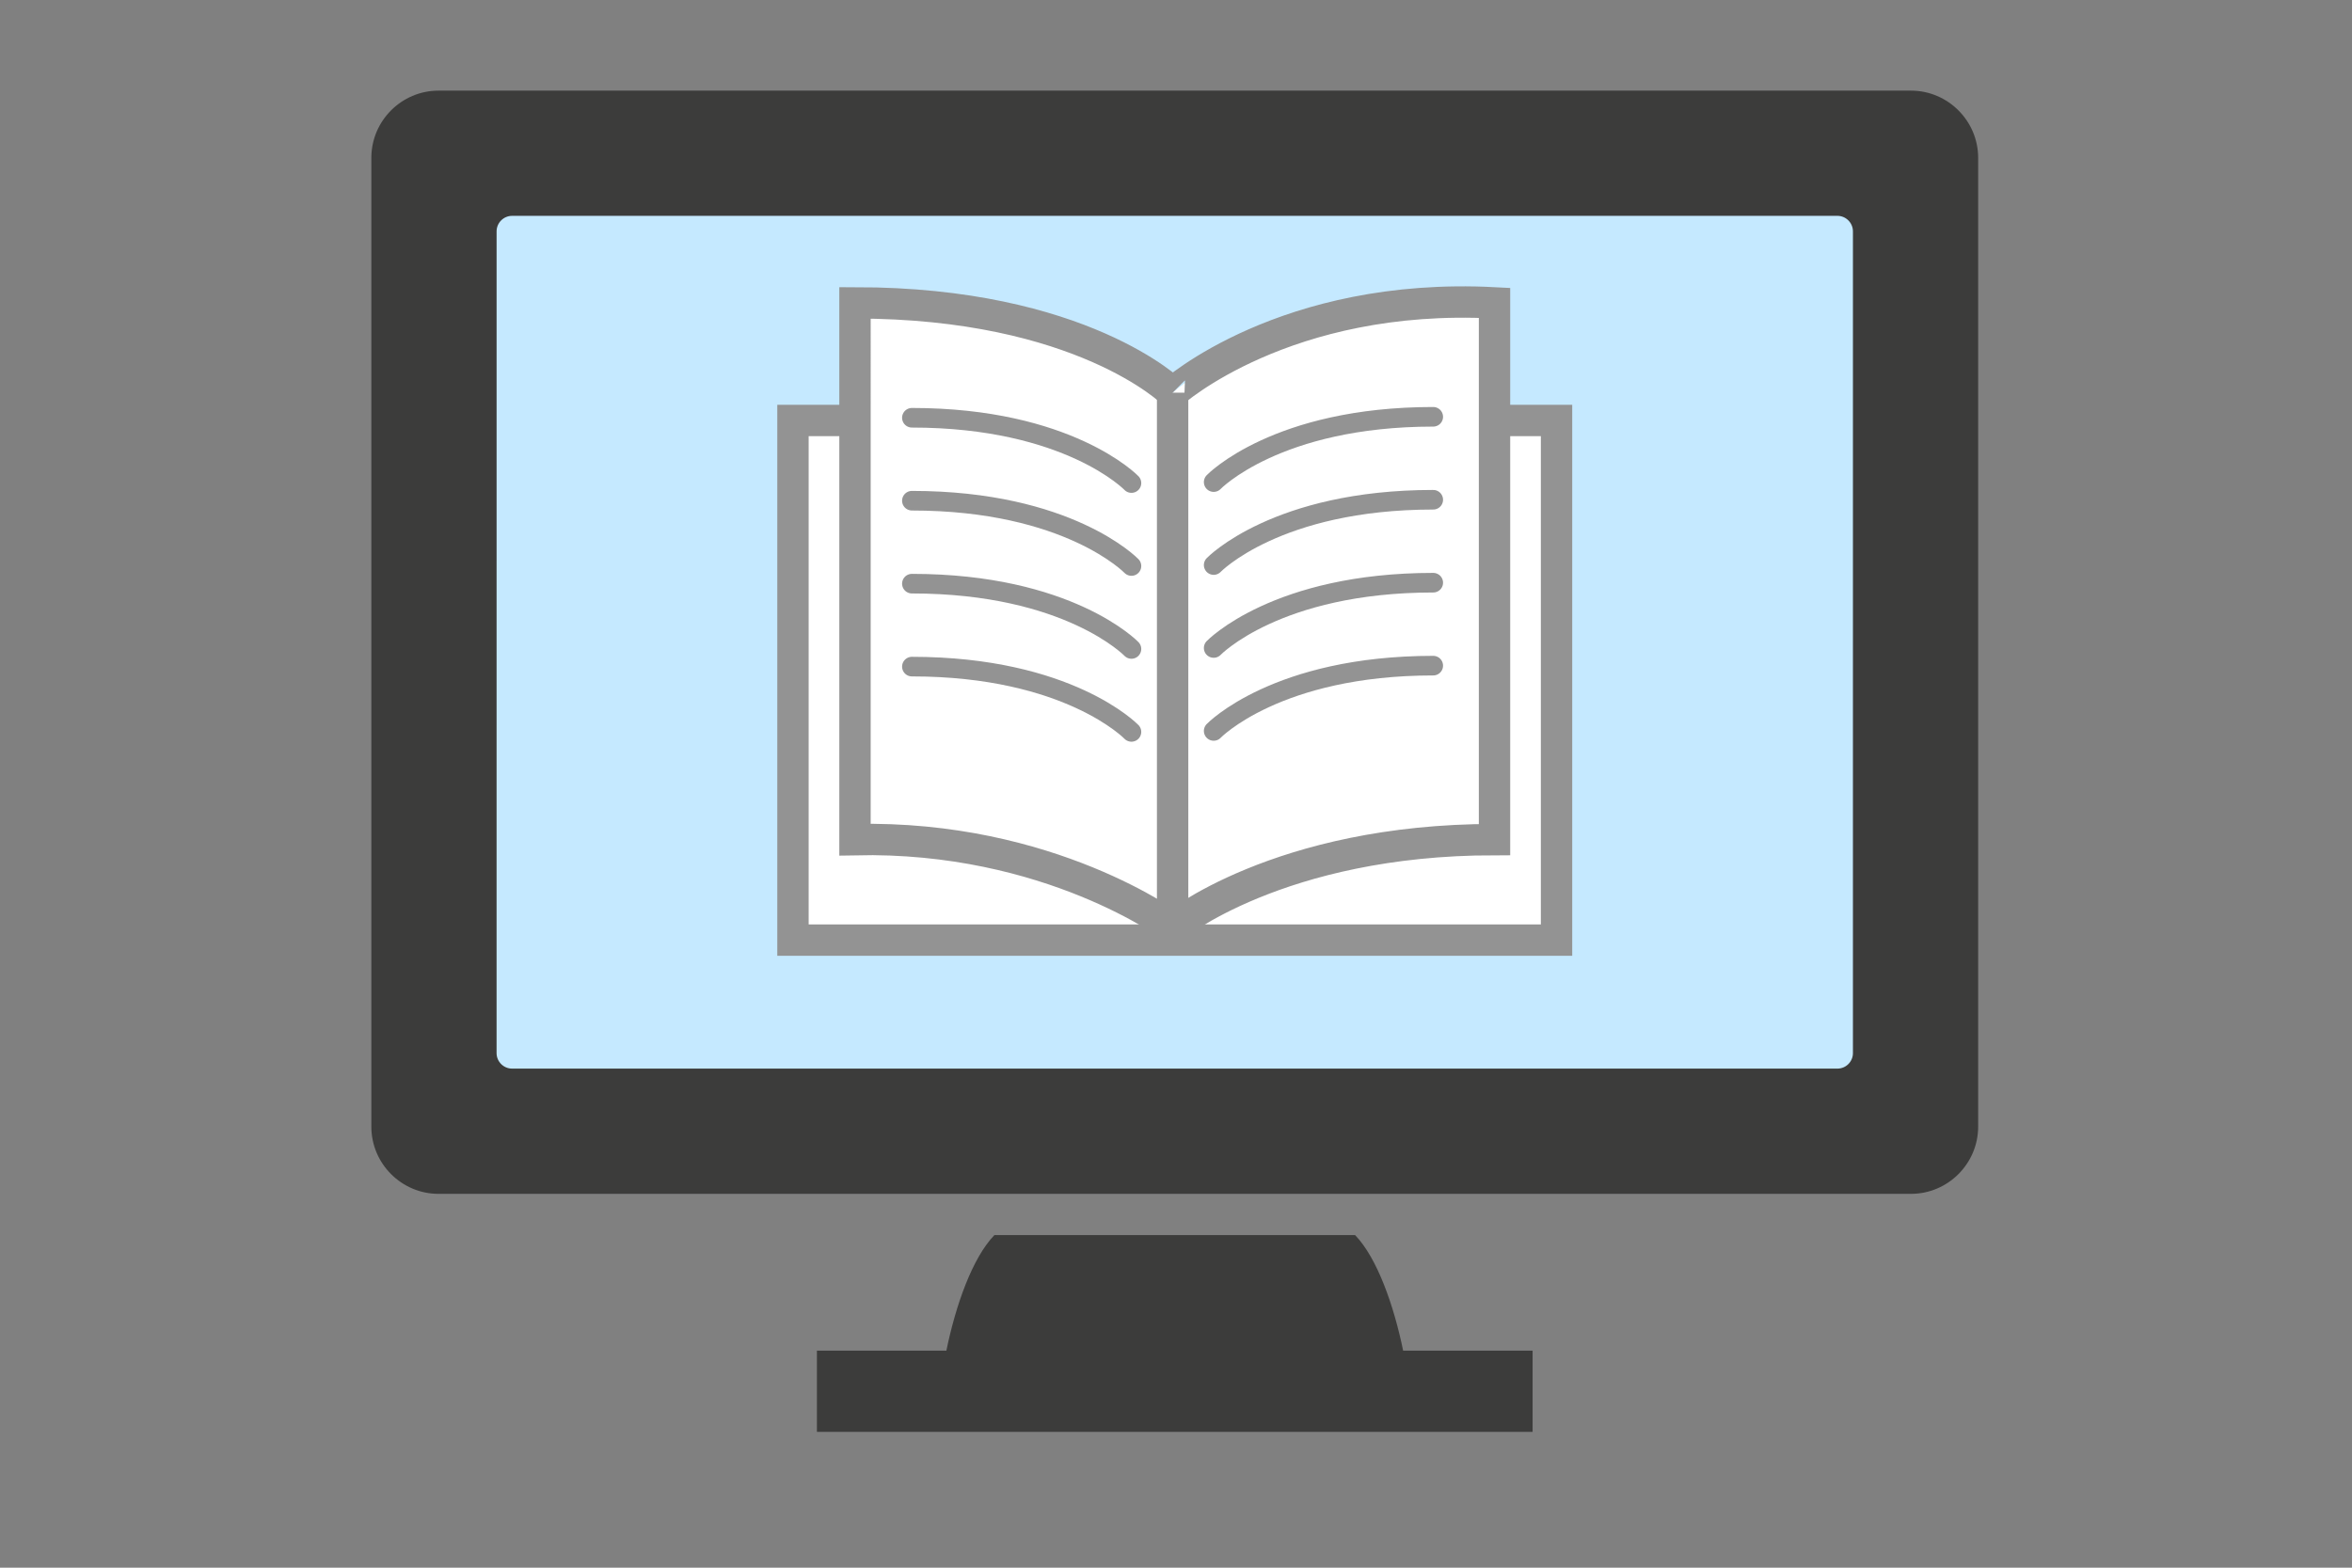
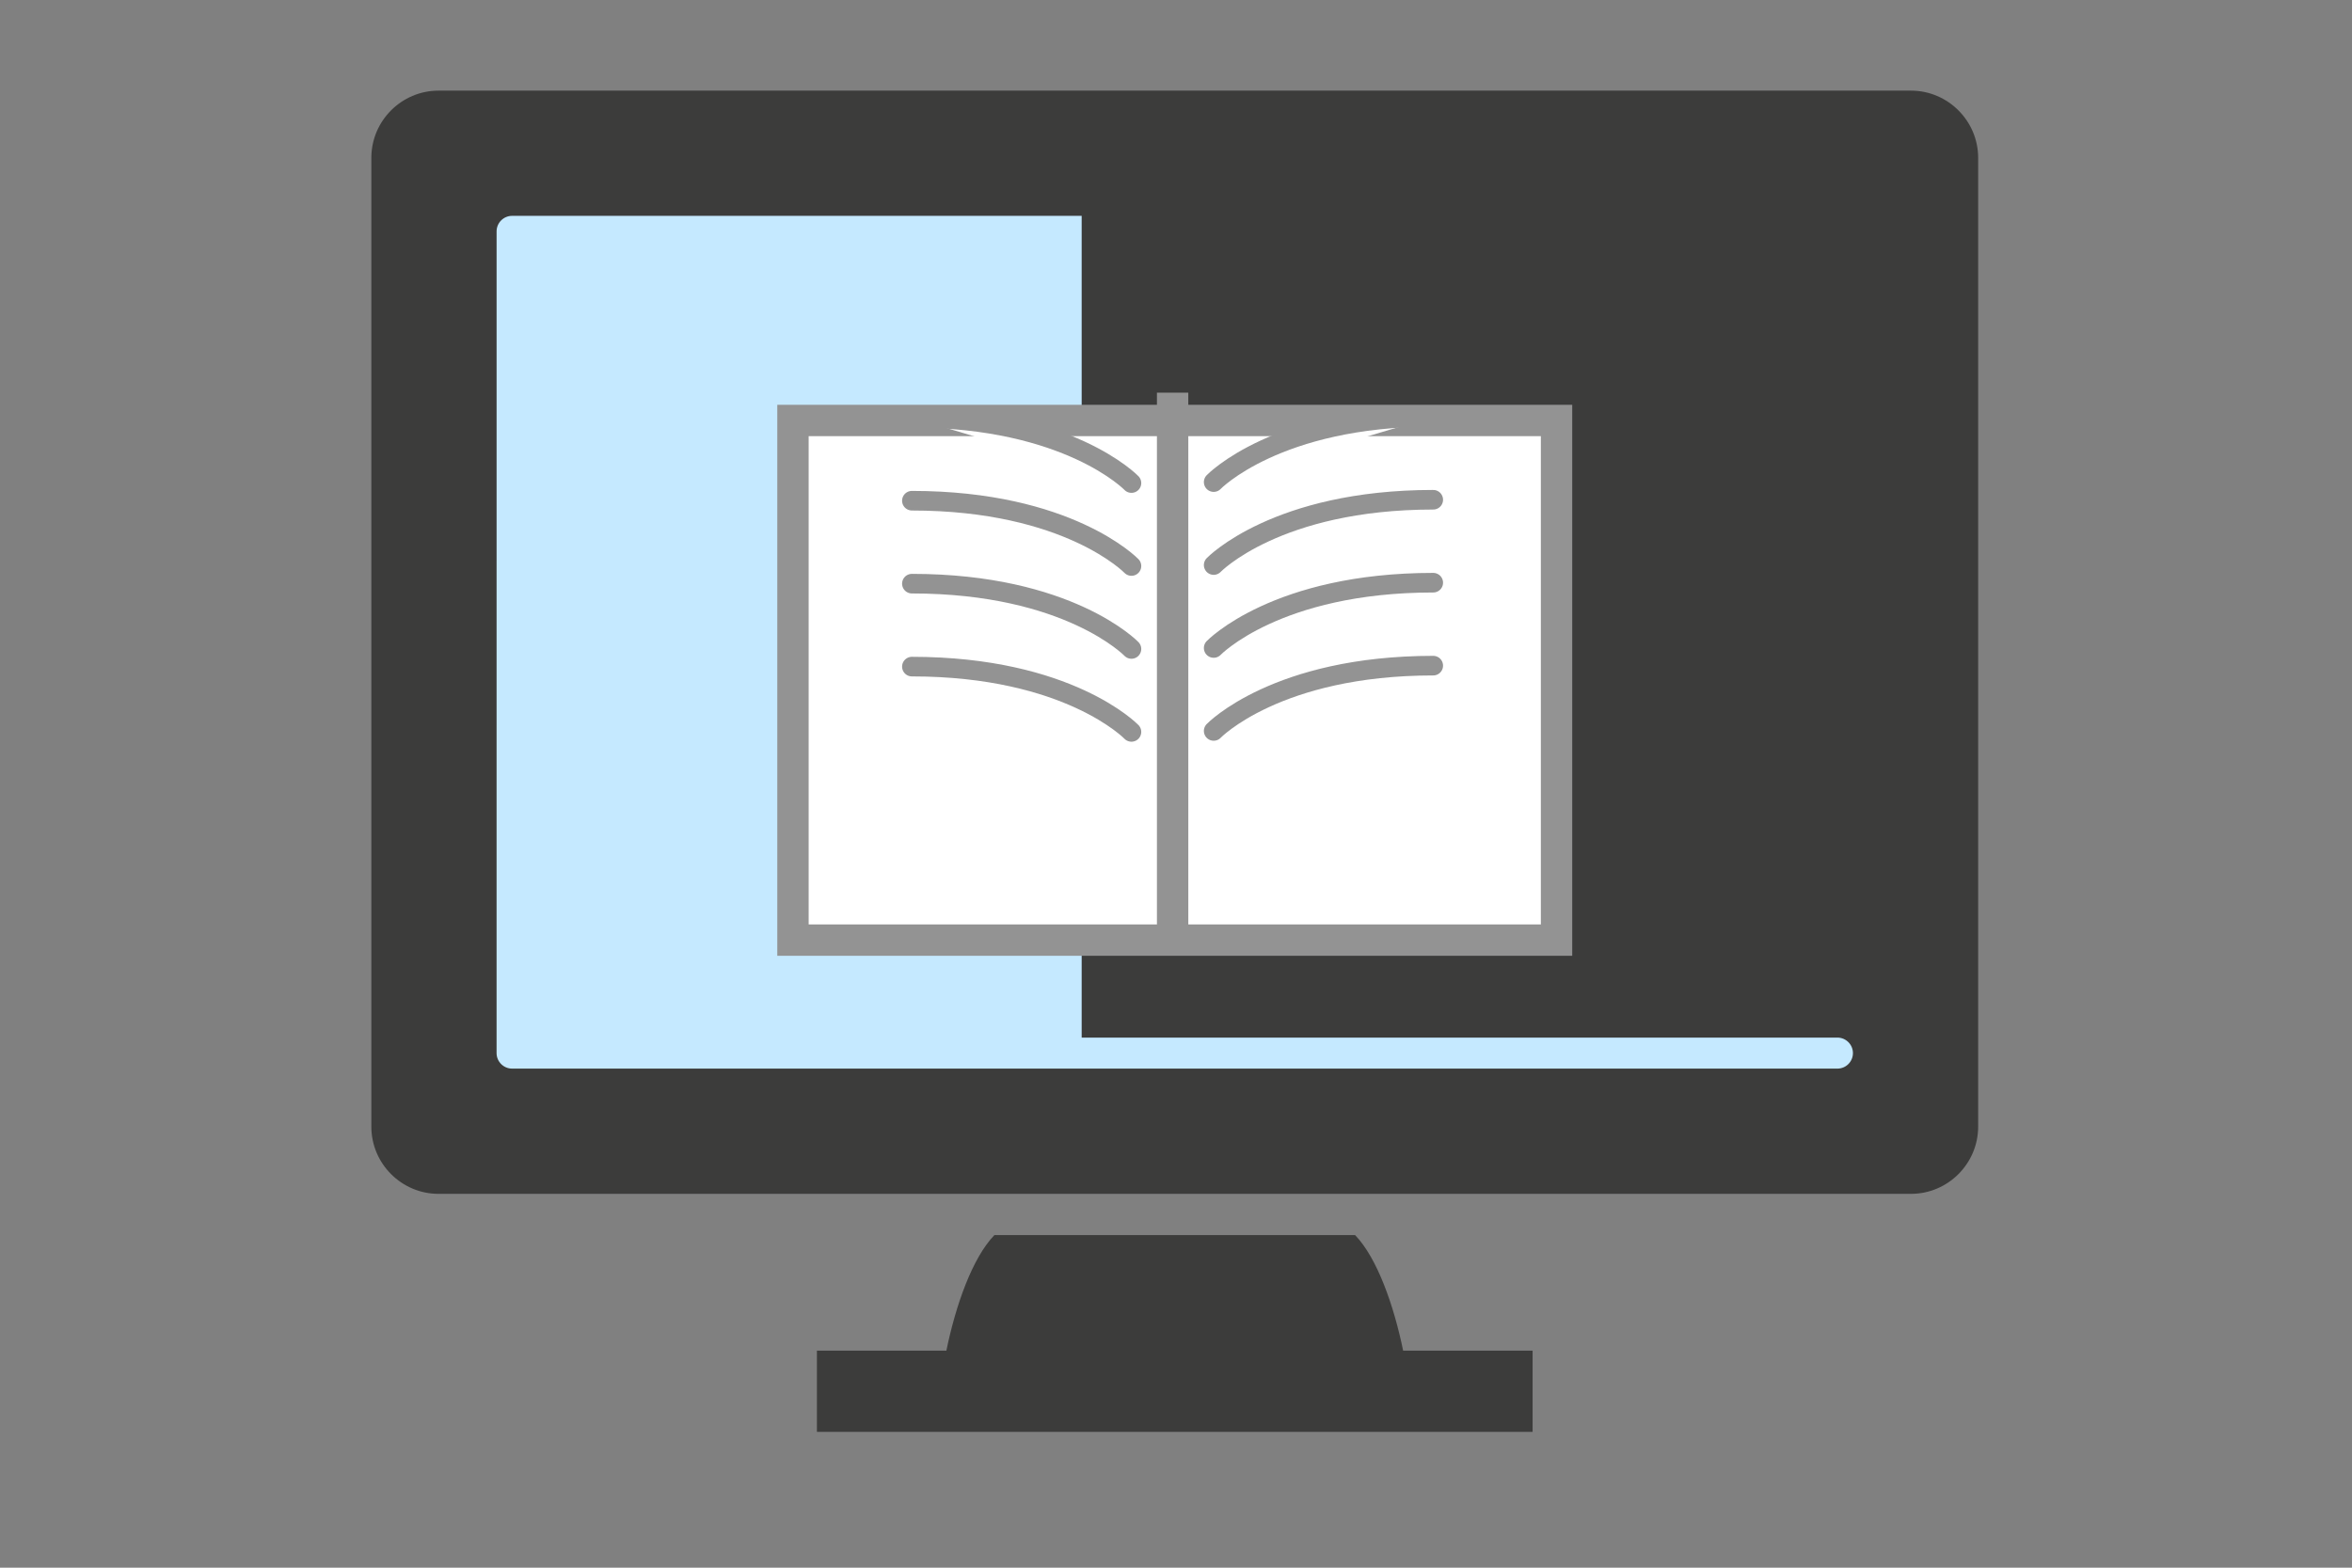
<svg xmlns="http://www.w3.org/2000/svg" version="1.1" id="Layer_1" x="0px" y="0px" width="600px" height="400px" viewBox="0 100 600 400" enable-background="new 0 100 600 400" xml:space="preserve">
  <rect x="0" y="100" width="600" height="400" fill="#808080" stroke="none" />
  <path fill="#3C3C3B" d="M111.862,123.126h375.637c9.424,0,17.134,7.722,17.134,17.134v247.219c0,9.411-7.71,17.136-17.134,17.136  c-131.911,0-243.719,0-375.637,0c-9.424,0-17.129-7.71-17.129-17.136V140.26C94.733,130.836,102.438,123.126,111.862,123.126z" />
-   <path fill="#C5E9FF" d="M275.936,155.074H130.633c-2.172,0-3.951,1.779-3.951,3.957c0,78.568-0.005,131.108-0.005,209.671  c0,2.177,1.779,3.955,3.957,3.955h160.284h148.921h28.894l0,0c2.178,0,3.953-1.778,3.953-3.955V159.031  c0-2.178-1.781-3.957-3.953-3.957H335.04H275.936z" />
+   <path fill="#C5E9FF" d="M275.936,155.074H130.633c-2.172,0-3.951,1.779-3.951,3.957c0,78.568-0.005,131.108-0.005,209.671  c0,2.177,1.779,3.955,3.957,3.955h160.284h148.921h28.894l0,0c2.178,0,3.953-1.778,3.953-3.955c0-2.178-1.781-3.957-3.953-3.957H335.04H275.936z" />
  <path fill="#3C3C3B" d="M208.398,465.338c60.857,0,121.714,0,182.571,0v-20.715h-33.023c-2.353-11.466-6.601-23.626-12.257-29.485  h-92.017c-5.657,5.859-9.9,18.021-12.249,29.485h-33.025V465.338L208.398,465.338z" />
  <g>
    <path fill="#D99B0D" d="M386.232,288.488c0.014-0.201,0.021-0.402,0.021-0.603c-0.002,0.2-0.006,0.396-0.014,0.592   C386.236,288.483,386.236,288.483,386.232,288.488z" />
    <rect x="202.288" y="207.286" fill="#FFFFFF" stroke="#939393" stroke-width="8" stroke-miterlimit="10" width="194.79" height="132.587" />
-     <path fill="#FFFFFF" stroke="#939393" stroke-width="8" stroke-miterlimit="10" d="M381.255,177.276v136.953   c-55.107,0-82.118,22.371-82.118,22.371s-31.374-23.463-81.025-22.371V177.276c57.836,0,81.025,22.916,81.025,22.916   S327.783,174.477,381.255,177.276z" />
    <line fill="none" stroke="#939393" stroke-width="8" stroke-miterlimit="10" x1="299.137" y1="200.192" x2="299.137" y2="336.6" />
    <path fill="#FFFFFF" stroke="#939393" stroke-width="5" stroke-linecap="round" stroke-miterlimit="10" d="M232.624,206.593   c39.979,0,56.012,16.66,56.012,16.66" />
    <path fill="#FFFFFF" stroke="#939393" stroke-width="5" stroke-linecap="round" stroke-miterlimit="10" d="M232.624,227.758   c39.978,0,56.012,16.66,56.012,16.66" />
    <path fill="#FFFFFF" stroke="#939393" stroke-width="5" stroke-linecap="round" stroke-miterlimit="10" d="M232.624,248.923   c39.978,0,56.012,16.66,56.012,16.66" />
    <path fill="#FFFFFF" stroke="#939393" stroke-width="5" stroke-linecap="round" stroke-miterlimit="10" d="M232.624,270.088   c39.978,0,56.012,16.659,56.012,16.659" />
    <path fill="#FFFFFF" stroke="#939393" stroke-width="5" stroke-linecap="round" stroke-miterlimit="10" d="M365.624,206.346   c-39.979,0-56.014,16.66-56.014,16.66" />
    <path fill="#FFFFFF" stroke="#939393" stroke-width="5" stroke-linecap="round" stroke-miterlimit="10" d="M365.624,227.511   c-39.979,0-56.014,16.66-56.014,16.66" />
    <path fill="#FFFFFF" stroke="#939393" stroke-width="5" stroke-linecap="round" stroke-miterlimit="10" d="M365.624,248.676   c-39.979,0-56.014,16.66-56.014,16.66" />
    <path fill="#FFFFFF" stroke="#939393" stroke-width="5" stroke-linecap="round" stroke-miterlimit="10" d="M365.624,269.841   c-39.979,0-56.014,16.66-56.014,16.66" />
  </g>
</svg>